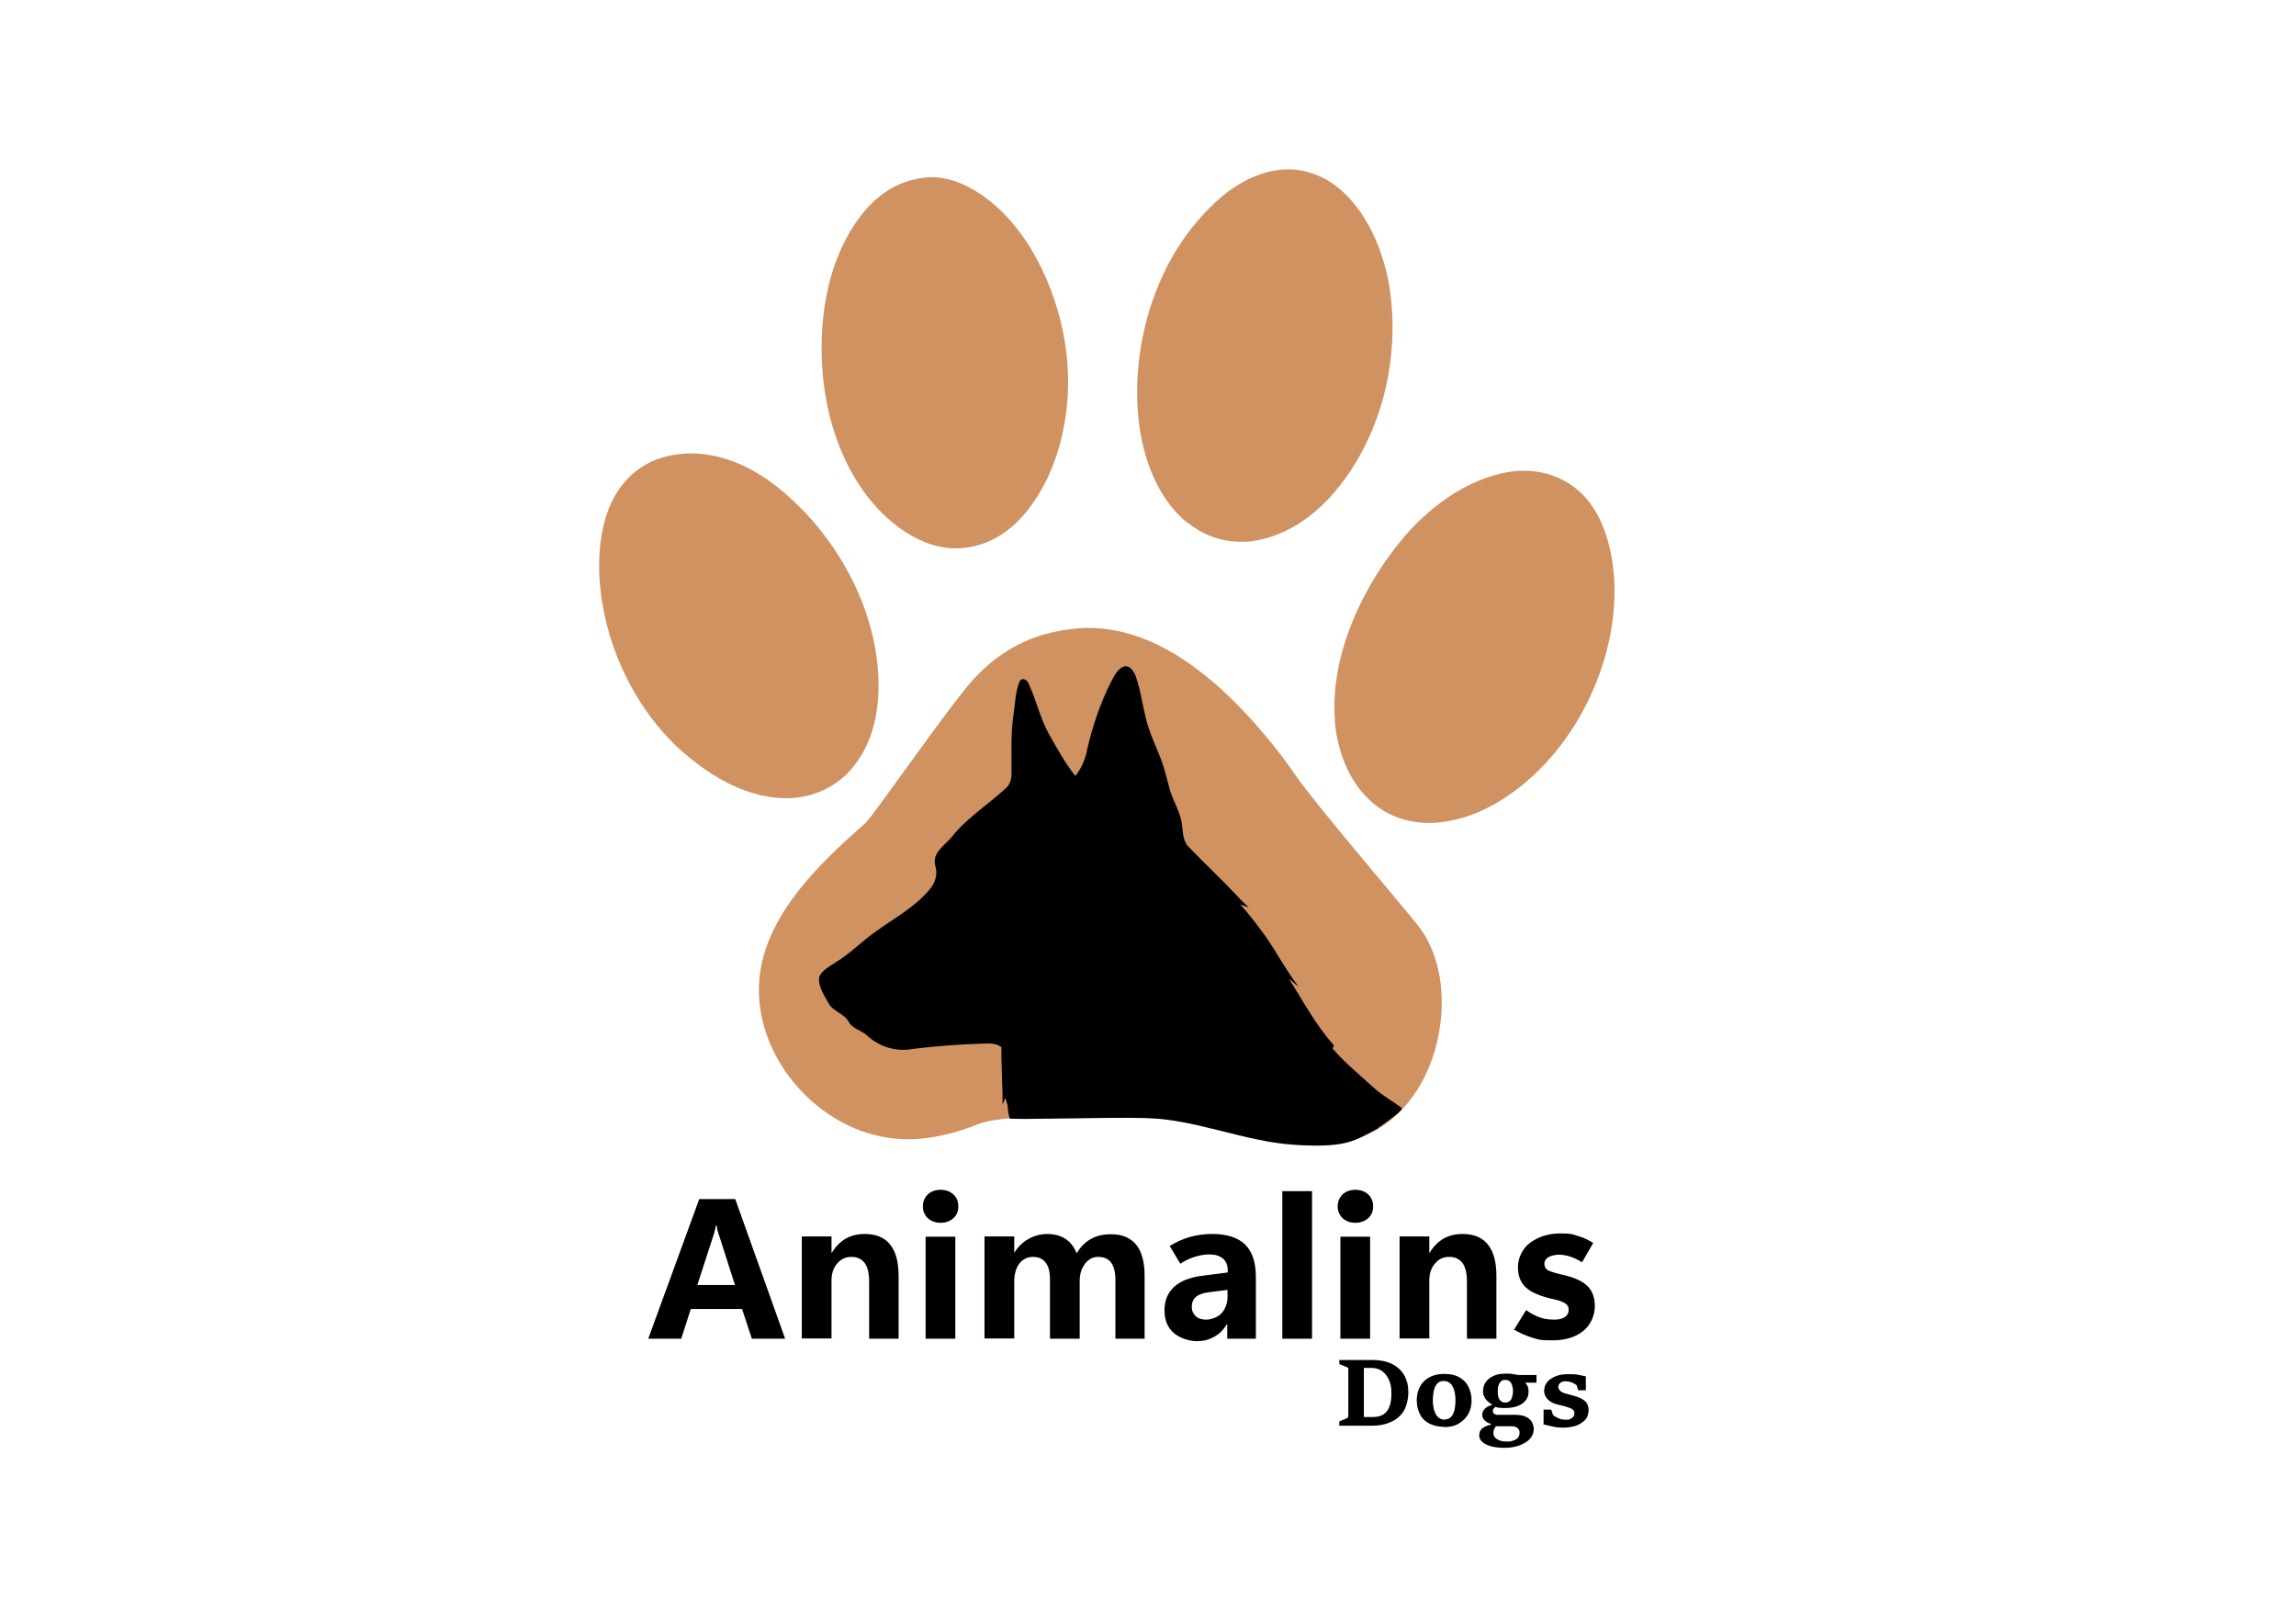
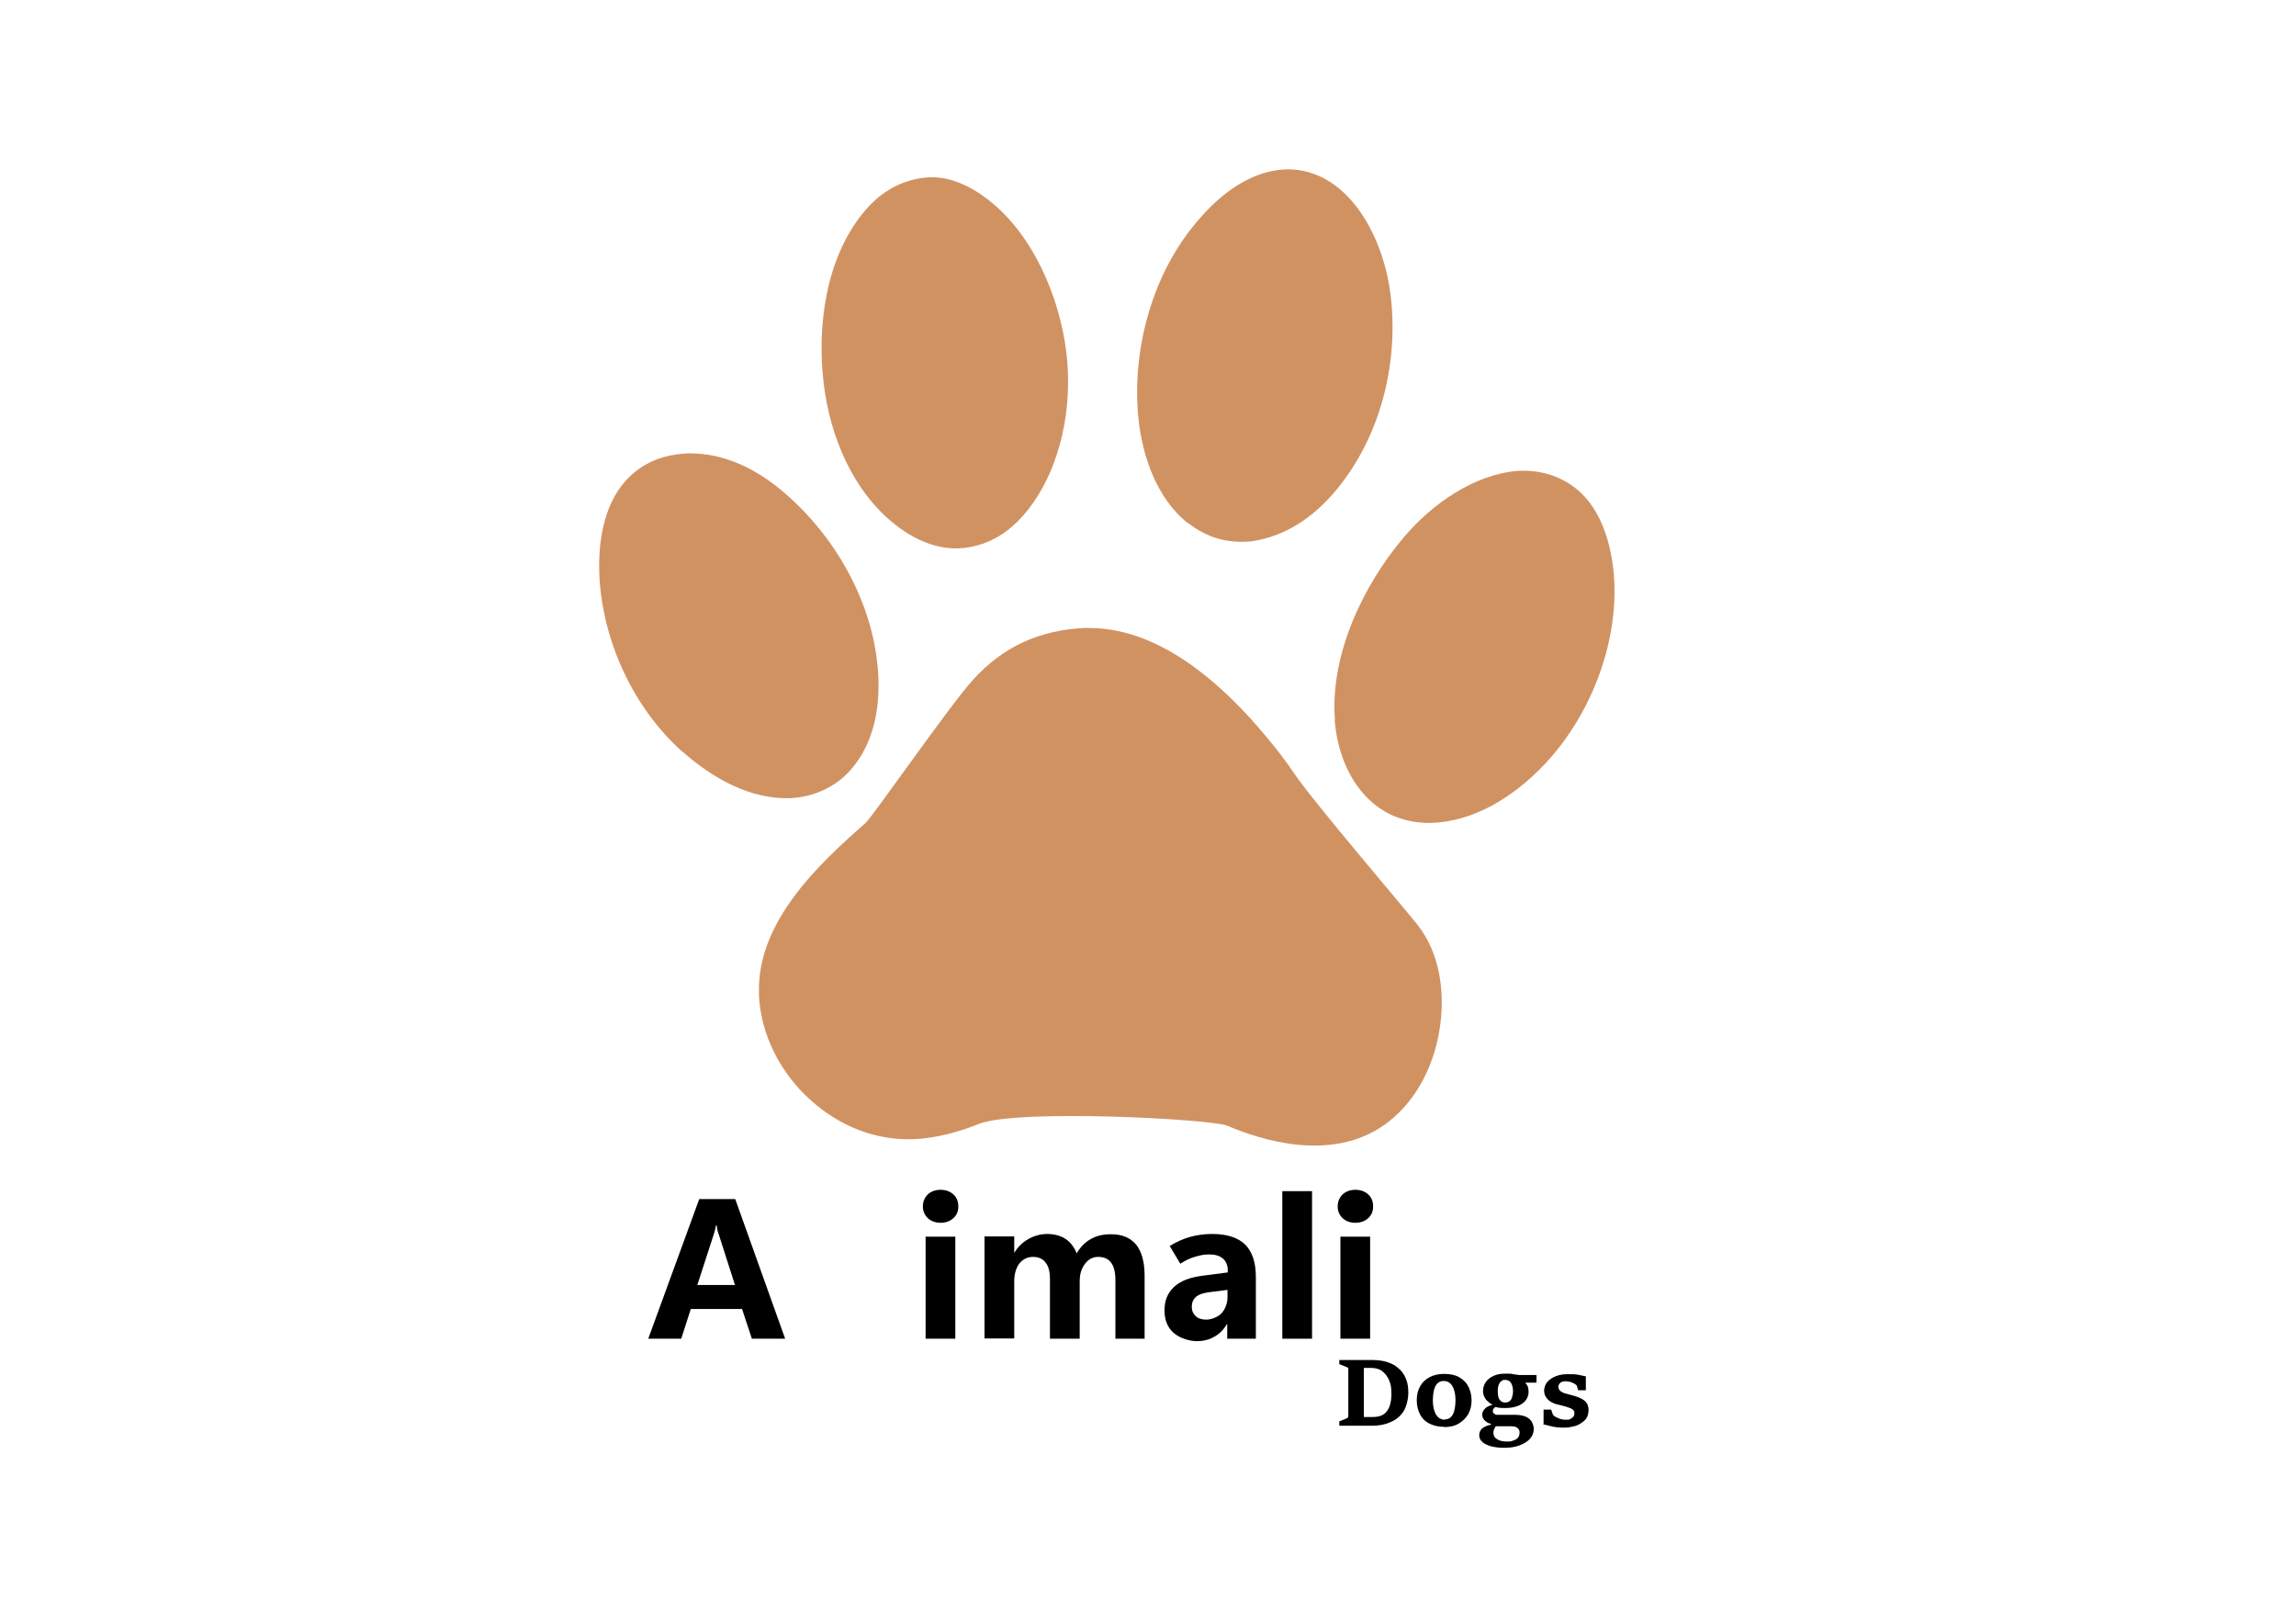
<svg xmlns="http://www.w3.org/2000/svg" viewBox="0 0 841.9 595.3" version="1.1">
  <defs>
    <style>
      .cls-1 {
        fill: #d19262;
      }

      .cls-2 {
        stroke: #000;
        stroke-width: 0px;
      }
    </style>
  </defs>
  <g>
    <g id="Calque_1">
      <g>
        <g>
          <path d="M450,412.7c18.5,7.9,41.9,11.9,59-1.3,11.3-8.8,17.5-22.4,19.2-36.4,1.5-12.4-.5-25.9-8.4-35.9-4.1-5.3-38.7-45.7-45.2-55.5-3.3-4.9-6.9-9.5-10.7-14-14.5-17.4-35.1-36.2-58.5-39-2.5-.3-5-.4-7.5-.4-16.6.8-29.9,6.7-41.1,19-8.4,9.2-36.9,50.3-39.4,52.5-16.7,14.7-40,36.1-39.1,62.6,0,.2,0,.5,0,.7.7,14.7,8.1,28.6,18.9,38.3,10.8,9.7,24.2,15.1,38.8,14.3,7.8-.5,15.6-2.6,22.8-5.5,14.1-5.7,85.6-1.8,91.2.6Z" class="cls-1" />
          <path d="M435.6,191.7c6.8,5.4,14.3,7.5,22.9,6.8,13.8-1.8,24.9-10.2,33.2-21,15.1-19.5,21.3-45.8,18.1-70.1-1.8-14-8.3-30.3-19.8-39.1-5.7-4.4-12.9-6.8-20.1-6.1,0,0-.2,0-.3,0-13.5,1.5-24.1,10.8-32.3,21-15.4,19.2-22.4,46.3-19.8,70.7,1.5,13.8,6.8,28.8,17.9,37.8Z" class="cls-1" />
          <path d="M489.4,264c.9,11.3,5.2,22.9,14,30.4,6,5.1,13.4,7.4,21.2,7.3,16.1-.4,30.7-9.9,41.5-21.2,16.2-17,26.4-41.9,25.9-65.5-.3-11.8-3.5-26.1-12.4-34.4-6-5.6-13.9-8.3-22-8-.3,0-.6,0-.9,0-16.2,1.3-31.5,12.1-41.8,24.2-15.1,17.7-27.3,43.4-25.4,67.2Z" class="cls-1" />
          <path d="M250.2,275.5c10.9,9.7,25,17.8,40,17.1,8.2-.5,16.1-4,21.6-10.2,8.7-9.8,11-23,10.2-35.7-1.6-25.1-15.2-49.4-34-65.7-10-8.7-21.9-14.9-35.5-14.8-9.1.4-16.9,3.2-23.1,10.1-8.3,9.2-10.2,23.2-9.6,35.2,1.3,23.8,12.5,48.1,30.4,64.1Z" class="cls-1" />
          <path d="M328.2,192.3c6.9,5.5,15.9,9.6,24.9,8.6.2,0,.2,0,.4,0,9.9-1.2,17.4-6.3,23.5-14.1,12.3-15.7,16.4-38.2,14-57.7-2.5-20.2-12.1-42.9-28.4-55.7-6.5-5.1-14.8-9.2-23.2-8.3,0,0-.1,0-.2,0-9.6,1.1-17,5.8-23,13.3-13.5,16.9-16.6,41.1-14.2,62,2.3,19.4,10.6,39.6,26.2,51.9Z" class="cls-1" />
        </g>
-         <path d="M505.3,413.5s10.2-6.8,8.6-7.4c-4-2.9-6.7-4.2-10.4-7.5-5-4.6-10.3-8.9-14.8-14.1,0-.3.3-.9.4-1.3-6.6-7.3-11.2-16.1-16.5-24.4l3.6,3c-4.6-6-8.1-12.8-12.5-19-2.8-3.8-5.7-7.7-8.9-11.2.8.3,2.3.8,3.1,1.1-1.6-1.5-3.2-3-4.6-4.6-5.6-6-11.7-11.6-17.4-17.6-2.2-2.1-2.1-5.4-2.5-8.2-.5-4.6-3.3-8.5-4.5-13-1.1-4-2-8.1-3.6-12-2-5-4.3-9.8-5.4-15.1-1.2-4.8-1.8-9.8-3.5-14.4-.7-1.7-2-3.9-4.2-3.5-2.5.9-3.6,3.5-4.8,5.7-4,7.9-6.8,16.3-8.8,24.9-.6,3.5-2.1,6.8-4.3,9.6-3.8-4.9-6.9-10.4-9.9-15.8-3.1-5.8-4.5-12.3-7.3-18.2-.4-1.3-2.5-2.3-3.2-.7-1.6,3.7-1.6,7.8-2.2,11.7-1.2,7.4-.7,14.9-.8,22.3,0,1.8-.5,3.7-1.9,5-6.5,6.1-14.3,10.9-19.9,17.9-2.5,3.2-7.3,5.7-6.2,10.5,1.1,3.3,0,6.7-2.3,9.2-5.3,6.3-12.7,10.2-19.3,15-5.1,3.5-9.4,8.1-14.7,11.3-2.2,1.5-5,2.8-6.2,5.4-.5,3.6,1.8,6.7,3.4,9.7,1.7,3.1,5.7,3.7,7.4,6.8,1.4,2.6,4.6,3.1,6.7,5,4.3,4.1,10.7,6.1,16.5,5,8.6-1.1,17.2-1.7,25.9-2,2.3,0,4.9-.3,6.9,1.3-.1,7,.5,14,.4,21,.3-.6.8-1.8,1.1-2.4,1.6,5.5.2,1.9,1.5,7.5.2.7,35-.5,50-.1,18.1.4,36.4,8.7,54.4,9.8,20.3,1.3,22.4-1.9,30.6-6Z" class="cls-2" />
        <g>
          <path d="M237.7,490.8l18.7-51.2h13.2l18.3,51.2h-12.2l-3.6-10.9h-18.8l-3.5,10.9h-12.1ZM255.8,471.1h13.7l-5.8-18.1c-.2-.7-.4-1.3-.6-1.8-.1-.5-.2-1.2-.3-1.9h-.3c-.1.7-.2,1.3-.4,1.9-.1.5-.3,1.1-.5,1.7l-5.9,18.2Z" />
-           <path d="M329.6,490.8h-10.9v-20.9c0-3-.5-5.3-1.6-6.8-1.1-1.5-2.7-2.3-4.9-2.3s-3.8.8-5.2,2.4c-1.4,1.6-2.1,3.7-2.1,6.2v21.3h-10.9v-37.4h10.9v6h.1c1.4-2.3,3.1-4,5.1-5.2,2-1.1,4.3-1.7,7-1.7,4.1,0,7.3,1.3,9.3,3.9,2.1,2.6,3.1,6.4,3.1,11.5v23Z" />
          <path d="M344.9,448.3c-1.9,0-3.5-.6-4.7-1.7-1.2-1.2-1.8-2.6-1.8-4.3s.6-3.2,1.8-4.4c1.2-1.1,2.8-1.7,4.7-1.7s3.5.6,4.7,1.7c1.2,1.1,1.8,2.6,1.8,4.4s-.6,3.2-1.8,4.3c-1.2,1.1-2.8,1.7-4.7,1.7ZM350.3,490.8h-10.9v-37.4h10.9v37.4Z" />
          <path d="M419.9,490.8h-10.9v-21.4c0-2.9-.5-5.1-1.6-6.5-1-1.4-2.6-2.1-4.7-2.1s-3.6.9-4.9,2.6c-1.3,1.7-1.9,3.8-1.9,6.4v21h-10.9v-21.7c0-2.8-.5-4.9-1.6-6.2-1-1.4-2.6-2.1-4.6-2.1s-3.7.8-5,2.4c-1.2,1.6-1.9,3.8-1.9,6.6v20.9h-10.9v-37.4h10.9v5.9h.1c1.2-2,2.9-3.7,5-4.9,2.1-1.2,4.5-1.9,7-1.9s4.9.6,6.7,1.8c1.8,1.2,3.2,3,4.1,5.3,1.4-2.4,3.2-4.2,5.3-5.3,2.1-1.2,4.5-1.7,7.3-1.7,4.1,0,7.1,1.3,9.2,3.8,2,2.5,3.1,6.3,3.1,11.3v23.3Z" />
          <path d="M460.4,490.8h-10.4v-5.4h-.1c-1.2,2.1-2.8,3.7-4.7,4.7-1.9,1.1-4,1.6-6.4,1.6s-6.1-1-8.4-3c-2.3-2-3.4-4.8-3.4-8.3s1.1-6.3,3.4-8.5c2.3-2.2,5.8-3.6,10.6-4.2l9.2-1.2v-.7c0-1.9-.6-3.4-1.8-4.4-1.2-1-2.8-1.5-4.9-1.5s-3.3.3-5.1.8c-1.9.5-3.7,1.4-5.6,2.6l-3.9-6.5c2.5-1.5,4.9-2.6,7.4-3.3s5.2-1.1,8.2-1.1c5.4,0,9.4,1.3,12.1,3.9,2.6,2.6,3.9,6.6,3.9,11.8v22.6ZM450.1,475.5v-2.6l-7.1.9c-2,.3-3.5.8-4.5,1.7s-1.5,2.1-1.5,3.6.5,2.5,1.4,3.4c1,.9,2.2,1.3,3.9,1.3s4.1-.8,5.6-2.3c1.4-1.6,2.2-3.6,2.2-6Z" />
          <path d="M470.2,490.8v-54.1h10.9v54.1h-10.9Z" />
          <path d="M497,448.3c-1.9,0-3.5-.6-4.7-1.7-1.2-1.2-1.8-2.6-1.8-4.3s.6-3.2,1.8-4.4c1.2-1.1,2.8-1.7,4.7-1.7s3.5.6,4.7,1.7c1.2,1.1,1.8,2.6,1.8,4.4s-.6,3.2-1.8,4.3c-1.2,1.1-2.8,1.7-4.7,1.7ZM502.4,490.8h-10.9v-37.4h10.9v37.4Z" />
-           <path d="M548.8,490.8h-10.9v-20.9c0-3-.5-5.3-1.6-6.8-1.1-1.5-2.7-2.3-4.9-2.3s-3.8.8-5.2,2.4c-1.4,1.6-2.1,3.7-2.1,6.2v21.3h-10.9v-37.4h10.9v6h.1c1.4-2.3,3.1-4,5.1-5.2,2-1.1,4.3-1.7,7-1.7,4.1,0,7.3,1.3,9.3,3.9,2.1,2.6,3.1,6.4,3.1,11.5v23Z" />
-           <path d="M555.1,487.6l4.5-7.3c1.3,1,2.8,1.8,4.5,2.5,1.7.7,3.6,1,5.7,1s2.9-.3,3.9-.9c1-.6,1.5-1.5,1.5-2.7s-.4-1.7-1.2-2.3c-.8-.6-2.2-1.1-4.4-1.6-4.6-1-8-2.4-10-4.2s-3-4.3-3-7.5,1.5-6.8,4.5-9c3-2.2,6.7-3.4,11-3.4s4.4.3,6.4.9c2,.6,3.9,1.4,5.7,2.6l-4.1,7.1c-1.5-1-2.9-1.6-4.3-2.1-1.3-.4-2.7-.7-4.1-.7s-2.9.3-3.9.9c-1,.6-1.5,1.4-1.5,2.4s.4,1.9,1.3,2.4,2.6,1,5.1,1.6c4.3.9,7.4,2.3,9.3,4.1,1.9,1.8,2.8,4.4,2.8,7.5s-1.4,6.8-4.3,9.1c-2.9,2.3-6.6,3.4-11.3,3.4s-5.1-.3-7.4-1c-2.3-.7-4.6-1.7-6.9-3.1Z" />
        </g>
        <g>
          <path d="M491.1,522.6v-1.5l2.7-1.1c.2,0,.3-.2.4-.3.1-.1.2-.3.2-.5v-17.3c0-.2,0-.4-.2-.5-.1,0-.3-.2-.4-.2l-2.7-1.1v-1.5h12.3c1.1,0,2.2.1,3.4.3,1.2.2,2.4.6,3.5,1.1,1.1.5,2.2,1.3,3.1,2.2.9.9,1.7,2.1,2.2,3.5.6,1.4.8,3.1.8,5s-.6,5-1.8,6.8c-1.2,1.8-2.8,3.1-4.8,3.9-2,.9-4.2,1.3-6.7,1.3h-12ZM500.1,501.5v18h3.3c2.4,0,4.1-.7,5.2-2.2,1.1-1.5,1.6-3.6,1.6-6.3s-.3-3.7-.9-5.1c-.6-1.4-1.5-2.5-2.6-3.3s-2.5-1.1-4.1-1.1h-2.5Z" />
          <path d="M529.5,523.1c-2,0-3.7-.4-5.2-1.1-1.5-.7-2.7-1.8-3.5-3.3-.8-1.4-1.3-3.2-1.3-5.3s.4-3.6,1.2-5.1c.8-1.5,2-2.6,3.5-3.4,1.5-.8,3.3-1.2,5.4-1.2s4.1.4,5.6,1.3,2.6,2,3.3,3.5c.7,1.5,1.1,3.1,1.1,4.9s-.4,3.6-1.2,5-2,2.6-3.5,3.5-3.3,1.3-5.4,1.3ZM529.7,520.4c.8,0,1.4-.2,2-.6.5-.4.9-.9,1.2-1.6.3-.7.5-1.4.6-2.2.1-.8.2-1.6.2-2.4,0-1.3-.1-2.5-.4-3.6s-.7-2-1.4-2.7-1.5-1-2.5-1-1.4.2-2,.6c-.5.4-.9.9-1.2,1.6-.3.7-.5,1.4-.6,2.2-.1.8-.2,1.6-.2,2.4s0,1.8.2,2.6c.1.9.4,1.7.7,2.4.3.7.8,1.3,1.3,1.7.6.4,1.3.7,2.1.7Z" />
          <path d="M551.8,516.2c-.9,0-1.6,0-2.1-.1-.5,0-1-.2-1.3-.3-.2.1-.4.3-.7.6s-.3.6-.3,1,.1.6.4.8c.2.2.5.4.9.5h6.8c1.8,0,3.2.3,4.2.8s1.7,1.2,2.1,2c.4.8.6,1.6.6,2.4,0,1.4-.5,2.6-1.4,3.6-.9,1-2.2,1.8-3.8,2.4-1.6.6-3.4.9-5.5.9s-3.4-.2-4.8-.5c-1.4-.4-2.5-.9-3.3-1.6-.8-.7-1.2-1.5-1.2-2.5s.4-2,1.2-2.6c.8-.6,1.8-1,3.1-1.3v-.3c-.5-.1-1.1-.3-1.5-.6-.5-.3-.9-.7-1.2-1.1-.3-.5-.5-1-.5-1.6s.2-1.3.6-1.8c.4-.5.8-.9,1.4-1.2.5-.3,1.1-.5,1.6-.6v-.2c-.4-.2-.9-.5-1.4-1-.5-.4-1-.9-1.3-1.6-.4-.6-.6-1.4-.6-2.2,0-1.3.3-2.4,1-3.4.7-1,1.6-1.7,2.9-2.3s2.7-.8,4.5-.8,1.9,0,2.6.2c.8.1,1.5.2,2.2.3h6.4v2.8h-4v.2c.3.3.6.7.8,1.2.2.5.3,1.1.3,1.9,0,1.7-.7,3.2-2.2,4.3-1.5,1.1-3.6,1.7-6.3,1.7ZM552.5,528.5c.7,0,1.5,0,2.2-.3.7-.2,1.3-.5,1.8-1,.5-.5.7-1.2.7-2s-.2-1.1-.7-1.6c-.5-.5-1.2-.7-2.3-.7h-5.7c-.2.3-.4.6-.6,1-.2.4-.3.8-.3,1.4s.2,1.2.5,1.6c.3.4.8.7,1.3,1,.5.2,1,.4,1.6.5.5,0,1,.1,1.4.1ZM551.8,514.2c.6,0,1.1-.1,1.6-.4.4-.3.8-.7,1-1.4s.4-1.4.4-2.4-.3-2.4-.8-3.1-1.2-1-2.1-1-.9.1-1.3.4c-.4.2-.8.7-1,1.3-.3.6-.4,1.4-.4,2.4,0,1.5.2,2.6.7,3.2s1.1,1,1.9,1Z" />
          <path d="M566,521.8v-5h2.8l.5,1.5c0,.2.1.3.3.5.1.2.2.3.4.4.5.3,1,.6,1.8.9s1.5.4,2.5.4,1.1,0,1.5-.3c.5-.2.8-.5,1.1-.8s.4-.8.4-1.2c0-.7-.2-1.2-.7-1.5-.4-.3-1.1-.6-2.1-.9-.5-.2-1.1-.3-1.8-.5-.6-.2-1.2-.3-1.7-.4-1.6-.4-2.8-1.1-3.6-2-.8-.9-1.2-1.9-1.2-3s.4-2.4,1.2-3.3c.8-.9,1.9-1.6,3.2-2.1,1.3-.5,2.8-.7,4.3-.7s2.6,0,3.7.2c1.1.2,2,.4,2.9.6v5.1h-2.8l-.5-1.6c0-.2-.2-.3-.3-.4s-.3-.2-.4-.3c-.4-.2-.9-.5-1.5-.7-.6-.2-1.3-.3-2-.3s-1.5.2-1.9.6c-.4.4-.7.8-.7,1.4s.3,1.2.8,1.6c.5.4,1.3.8,2.3,1,.6.2,1.1.3,1.8.5.6.2,1.2.3,1.7.5,1.5.5,2.7,1.1,3.4,1.9.8.8,1.1,1.9,1.1,3.1s-.4,2.7-1.3,3.6-2,1.6-3.3,2.1c-1.4.4-2.8.7-4.4.7s-2.9-.1-4.2-.4c-1.4-.3-2.5-.6-3.4-.8Z" />
        </g>
      </g>
    </g>
  </g>
</svg>